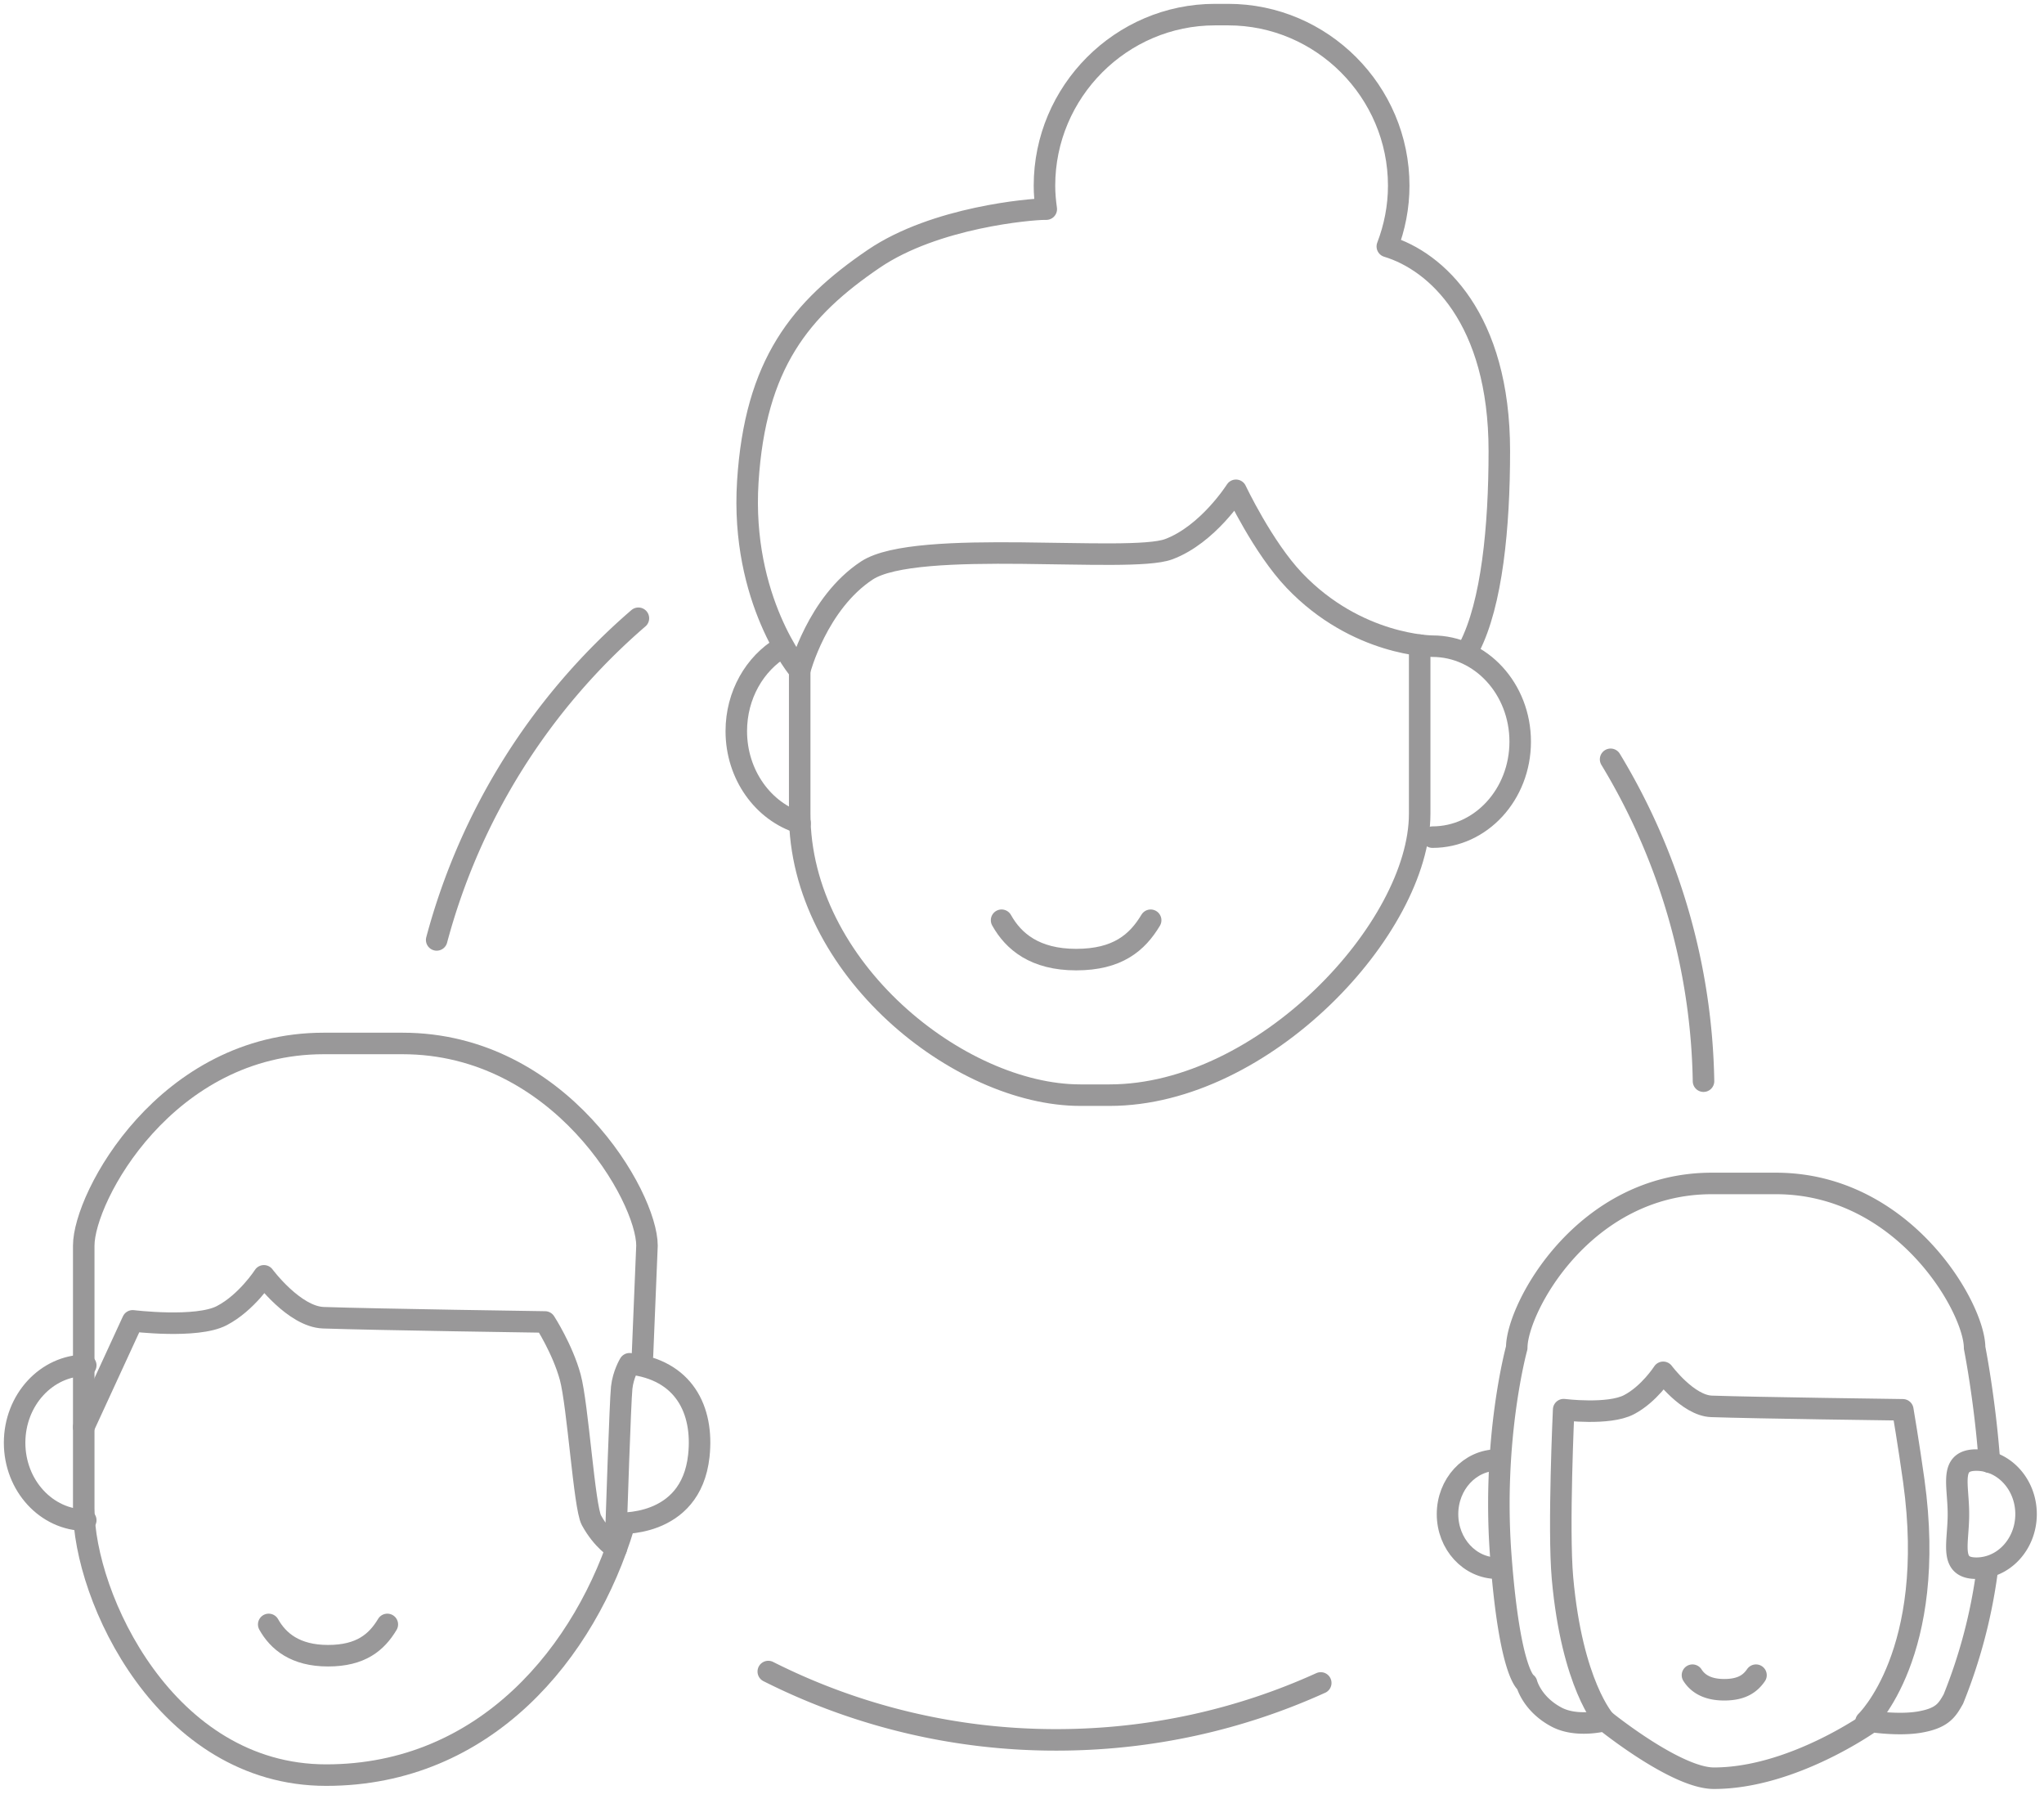
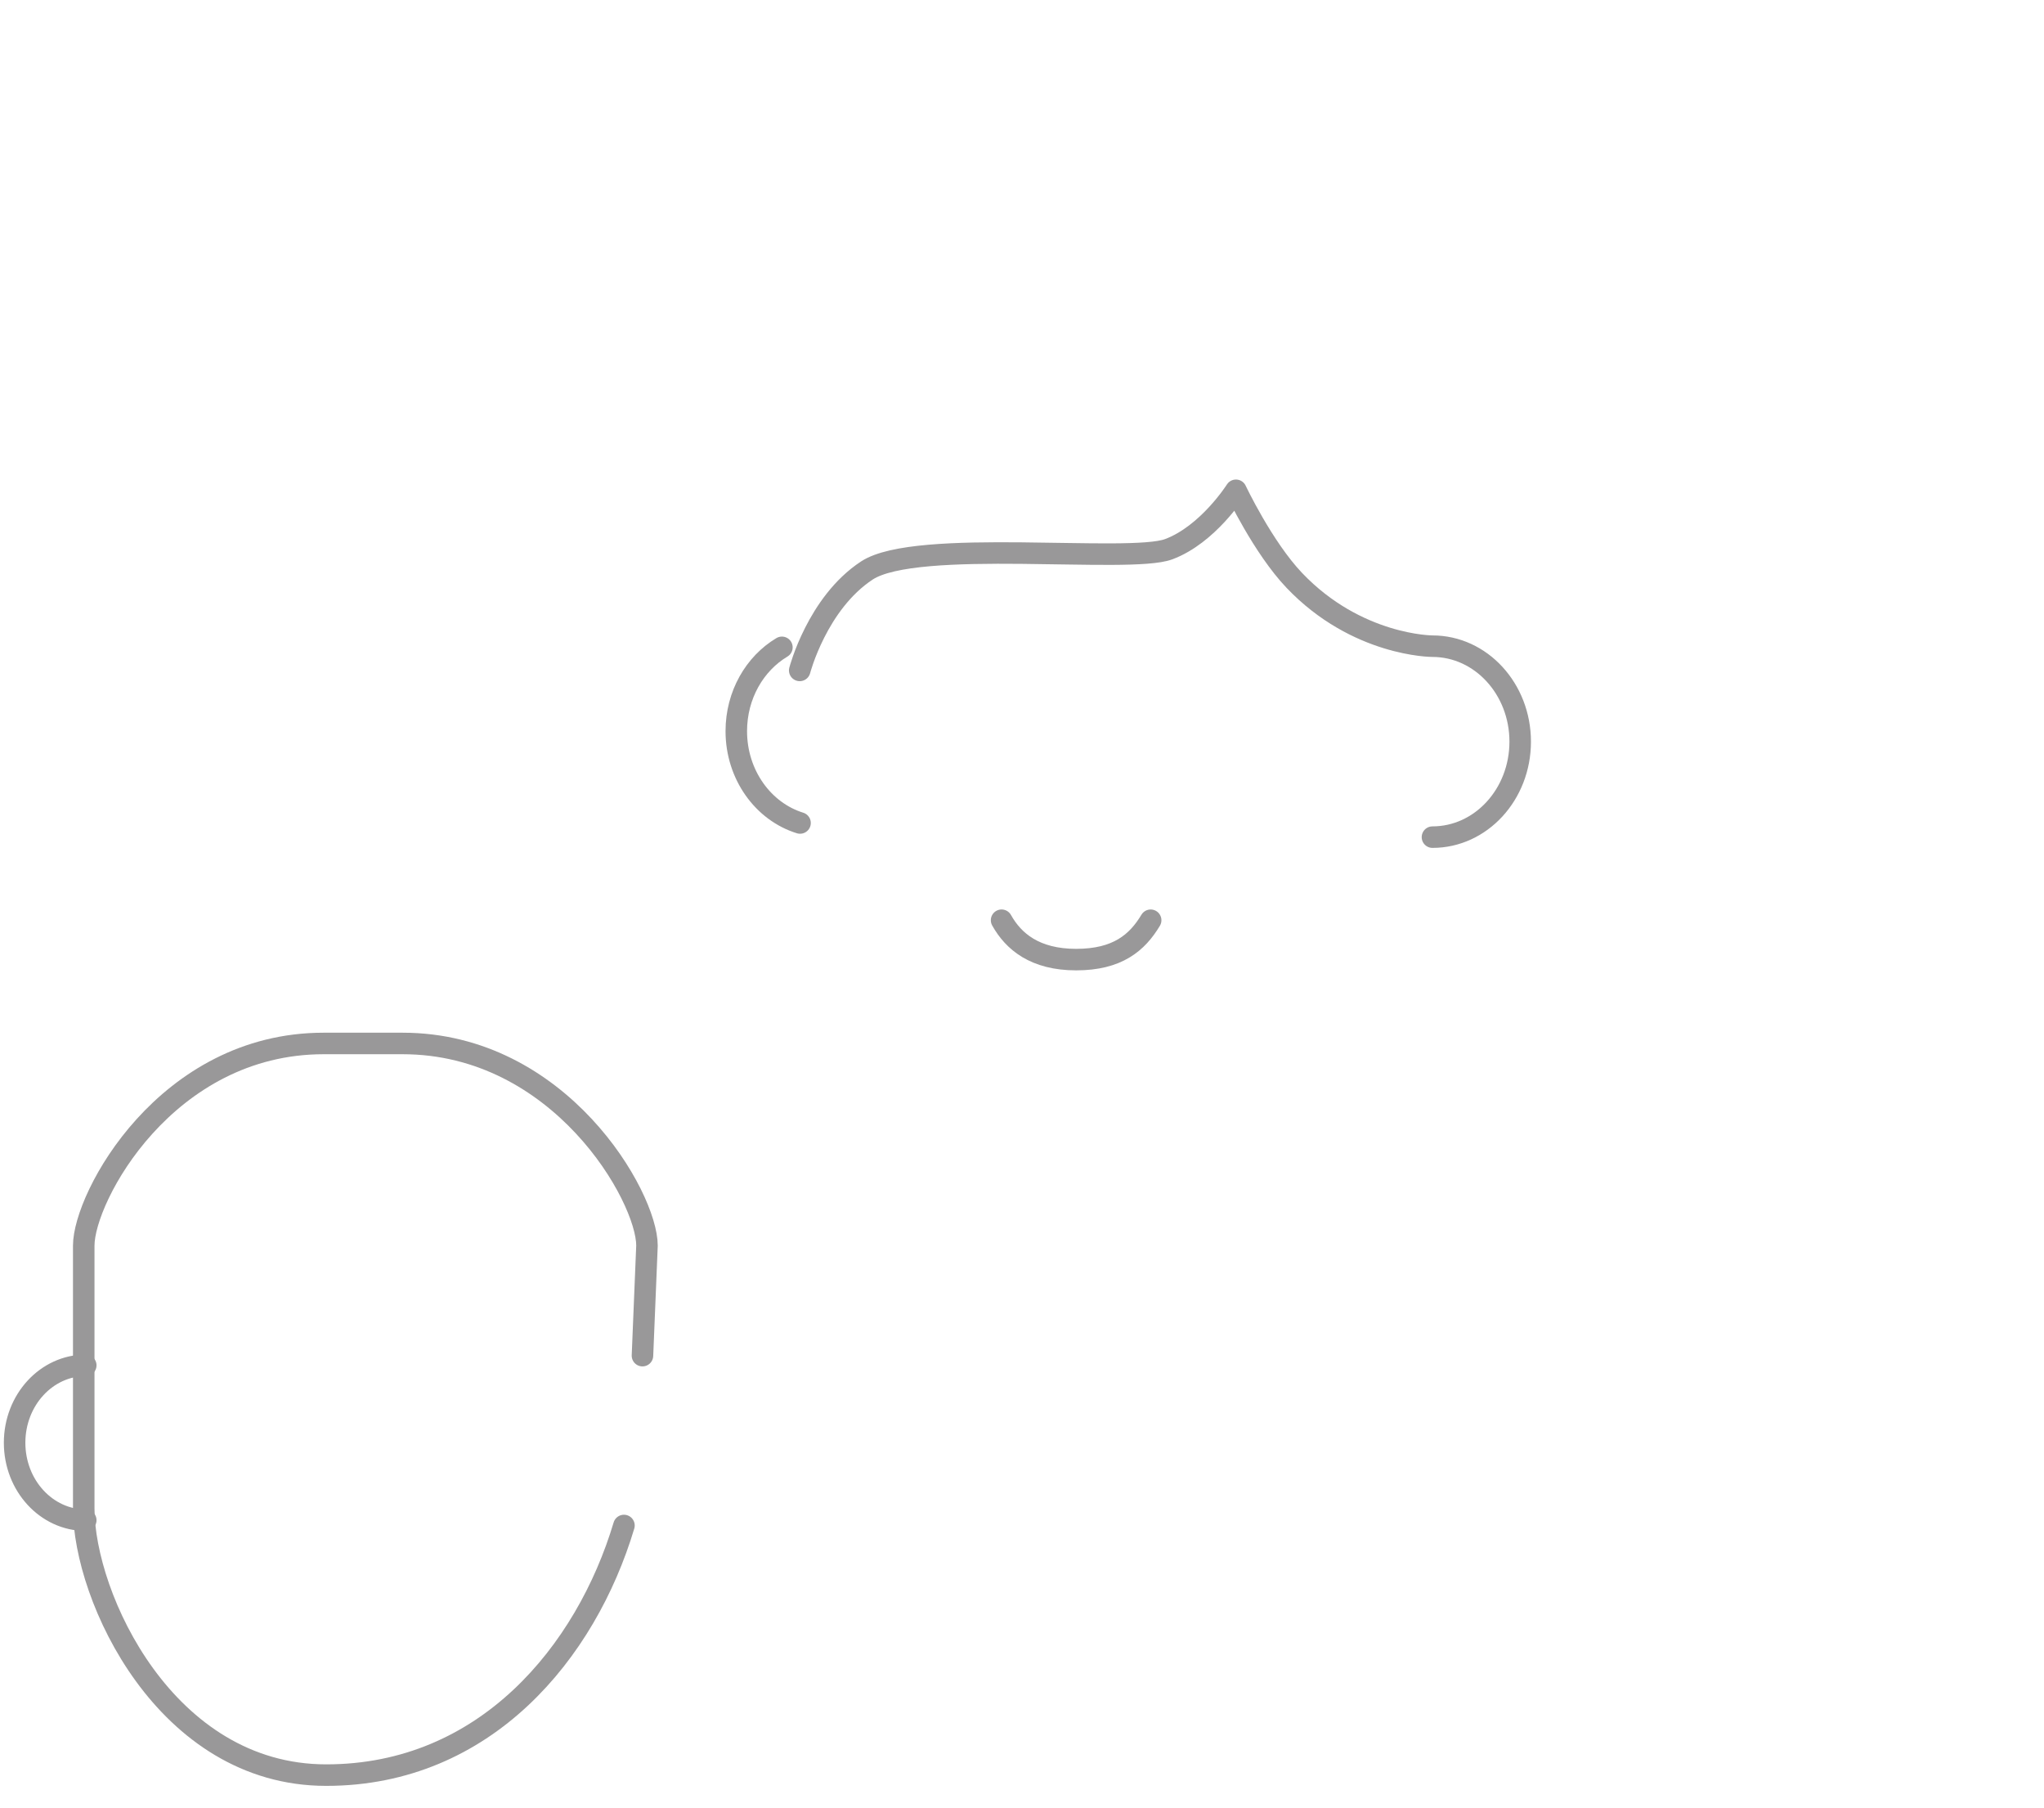
<svg xmlns="http://www.w3.org/2000/svg" width="95" height="84" viewBox="0 0 95 84">
  <title>cmb-user-group</title>
  <g stroke="#999899" fill="none" fill-rule="evenodd" stroke-linecap="round" stroke-linejoin="round">
    <path d="M37.184 38.244c-1.71-.528-2.963-2.24-2.963-4.268 0-1.68.857-3.14 2.12-3.894" />
-     <path d="M68.293 30.083c1.046-2.034 1.392-5.58 1.392-9.121 0-6.171-2.94-8.827-5.206-9.509.337-.88.53-1.83.53-2.824 0-4.372-3.567-7.95-7.928-7.95h-.61c-4.36 0-7.927 3.578-7.927 7.95 0 .371.034.733.084 1.09h-.084c-.611 0-5.072.364-7.929 2.304-3.424 2.327-5.513 4.89-5.859 10.362-.346 5.487 2.394 8.786 2.412 8.768v6.664c0 7.191 7.43 13.075 13.04 13.075h1.367c7.173 0 14.408-7.774 14.408-13.075V29.98" />
    <path d="M66.577 30.028c2.253 0 4.078 1.987 4.078 4.437s-1.825 4.437-4.078 4.437M37.169 31.154s.813-3.127 3.121-4.643c2.31-1.517 12.194-.309 14.024-.988 1.83-.679 3.13-2.739 3.13-2.739s1.254 2.655 2.712 4.186c2.912 3.058 6.42 3.058 6.42 3.058M53.48 42.764c-.628 1.049-1.55 1.829-3.464 1.829s-2.915-.843-3.465-1.83M3.986 70.643c-1.827 0-3.307-1.61-3.307-3.599 0-1.986 1.48-3.597 3.307-3.597" />
    <path d="M29 70.89c-1.762 5.884-6.439 11.6-13.838 11.6-7.476 0-11.27-8.28-11.27-12.387V57.884c0-2.259 3.83-9.394 11.15-9.394h3.668c7.315 0 11.36 7.119 11.36 9.394l-.21 5.113" />
-     <path d="M29.26 63.374c2.522.275 3.451 2.134 3.22 4.278-.371 3.417-3.837 3.13-3.837 3.13s.184-5.673.252-6.296c.068-.625.365-1.112.365-1.112zM3.892 66.32l2.275-4.94s2.976.364 4.136-.24c1.16-.602 1.963-1.852 1.963-1.852s1.408 1.9 2.762 1.947c2.459.084 10.304.197 10.304.197s.816 1.26 1.172 2.566c.354 1.307.652 6.04.983 6.646.522.952 1.155 1.317 1.155 1.317M18.002 75.487c-.5.834-1.234 1.454-2.756 1.454-1.522 0-2.318-.67-2.757-1.454M69.586 72.874c-1.275 0-2.309-1.124-2.309-2.512 0-1.387 1.034-2.512 2.309-2.512" />
-     <path d="M92.345 73.08a24.43 24.43 0 0 1-1.557 5.874c-.291.512-.503.893-1.59 1.075-.962.16-2.21-.031-2.21-.031s-3.664 2.636-7.332 2.636c-1.763 0-5.073-2.682-5.073-2.682s-1.299.347-2.249-.164c-1.147-.613-1.379-1.564-1.379-1.564s-.782-.366-1.2-5.899c-.418-5.516.739-9.693.739-9.693 0-1.837 3.114-7.637 9.064-7.637h2.982c5.947 0 9.235 5.786 9.235 7.637 0 0 .482 2.412.69 5.315" />
-     <path d="M86.728 79.998s3.333-3.163 2.22-11.184c-.23-1.65-.51-3.3-.51-3.3s-6.893-.09-8.892-.16c-1.1-.037-2.245-1.582-2.245-1.582s-.653 1.018-1.596 1.507c-.943.49-3.03.228-3.03.228s-.258 5.532-.055 7.82c.444 4.958 1.963 6.624 1.963 6.624" />
-     <path d="M81.614 77.846c-.268.389-.661.677-1.477.677-.814 0-1.242-.311-1.475-.677M91.023 70.362c0-1.387-.44-2.512.834-2.512 1.276 0 2.309 1.125 2.309 2.512 0 1.386-1.033 2.512-2.309 2.512-1.274 0-.834-1.126-.834-2.512zM35.708 77.677a29.65 29.65 0 0 0 13.393 3.175c4.38 0 8.539-.945 12.284-2.645M74.857 35.286a29.792 29.792 0 0 1 4.318 14.956M20.296 43.678a29.92 29.92 0 0 1 9.375-14.947" />
  </g>
</svg>